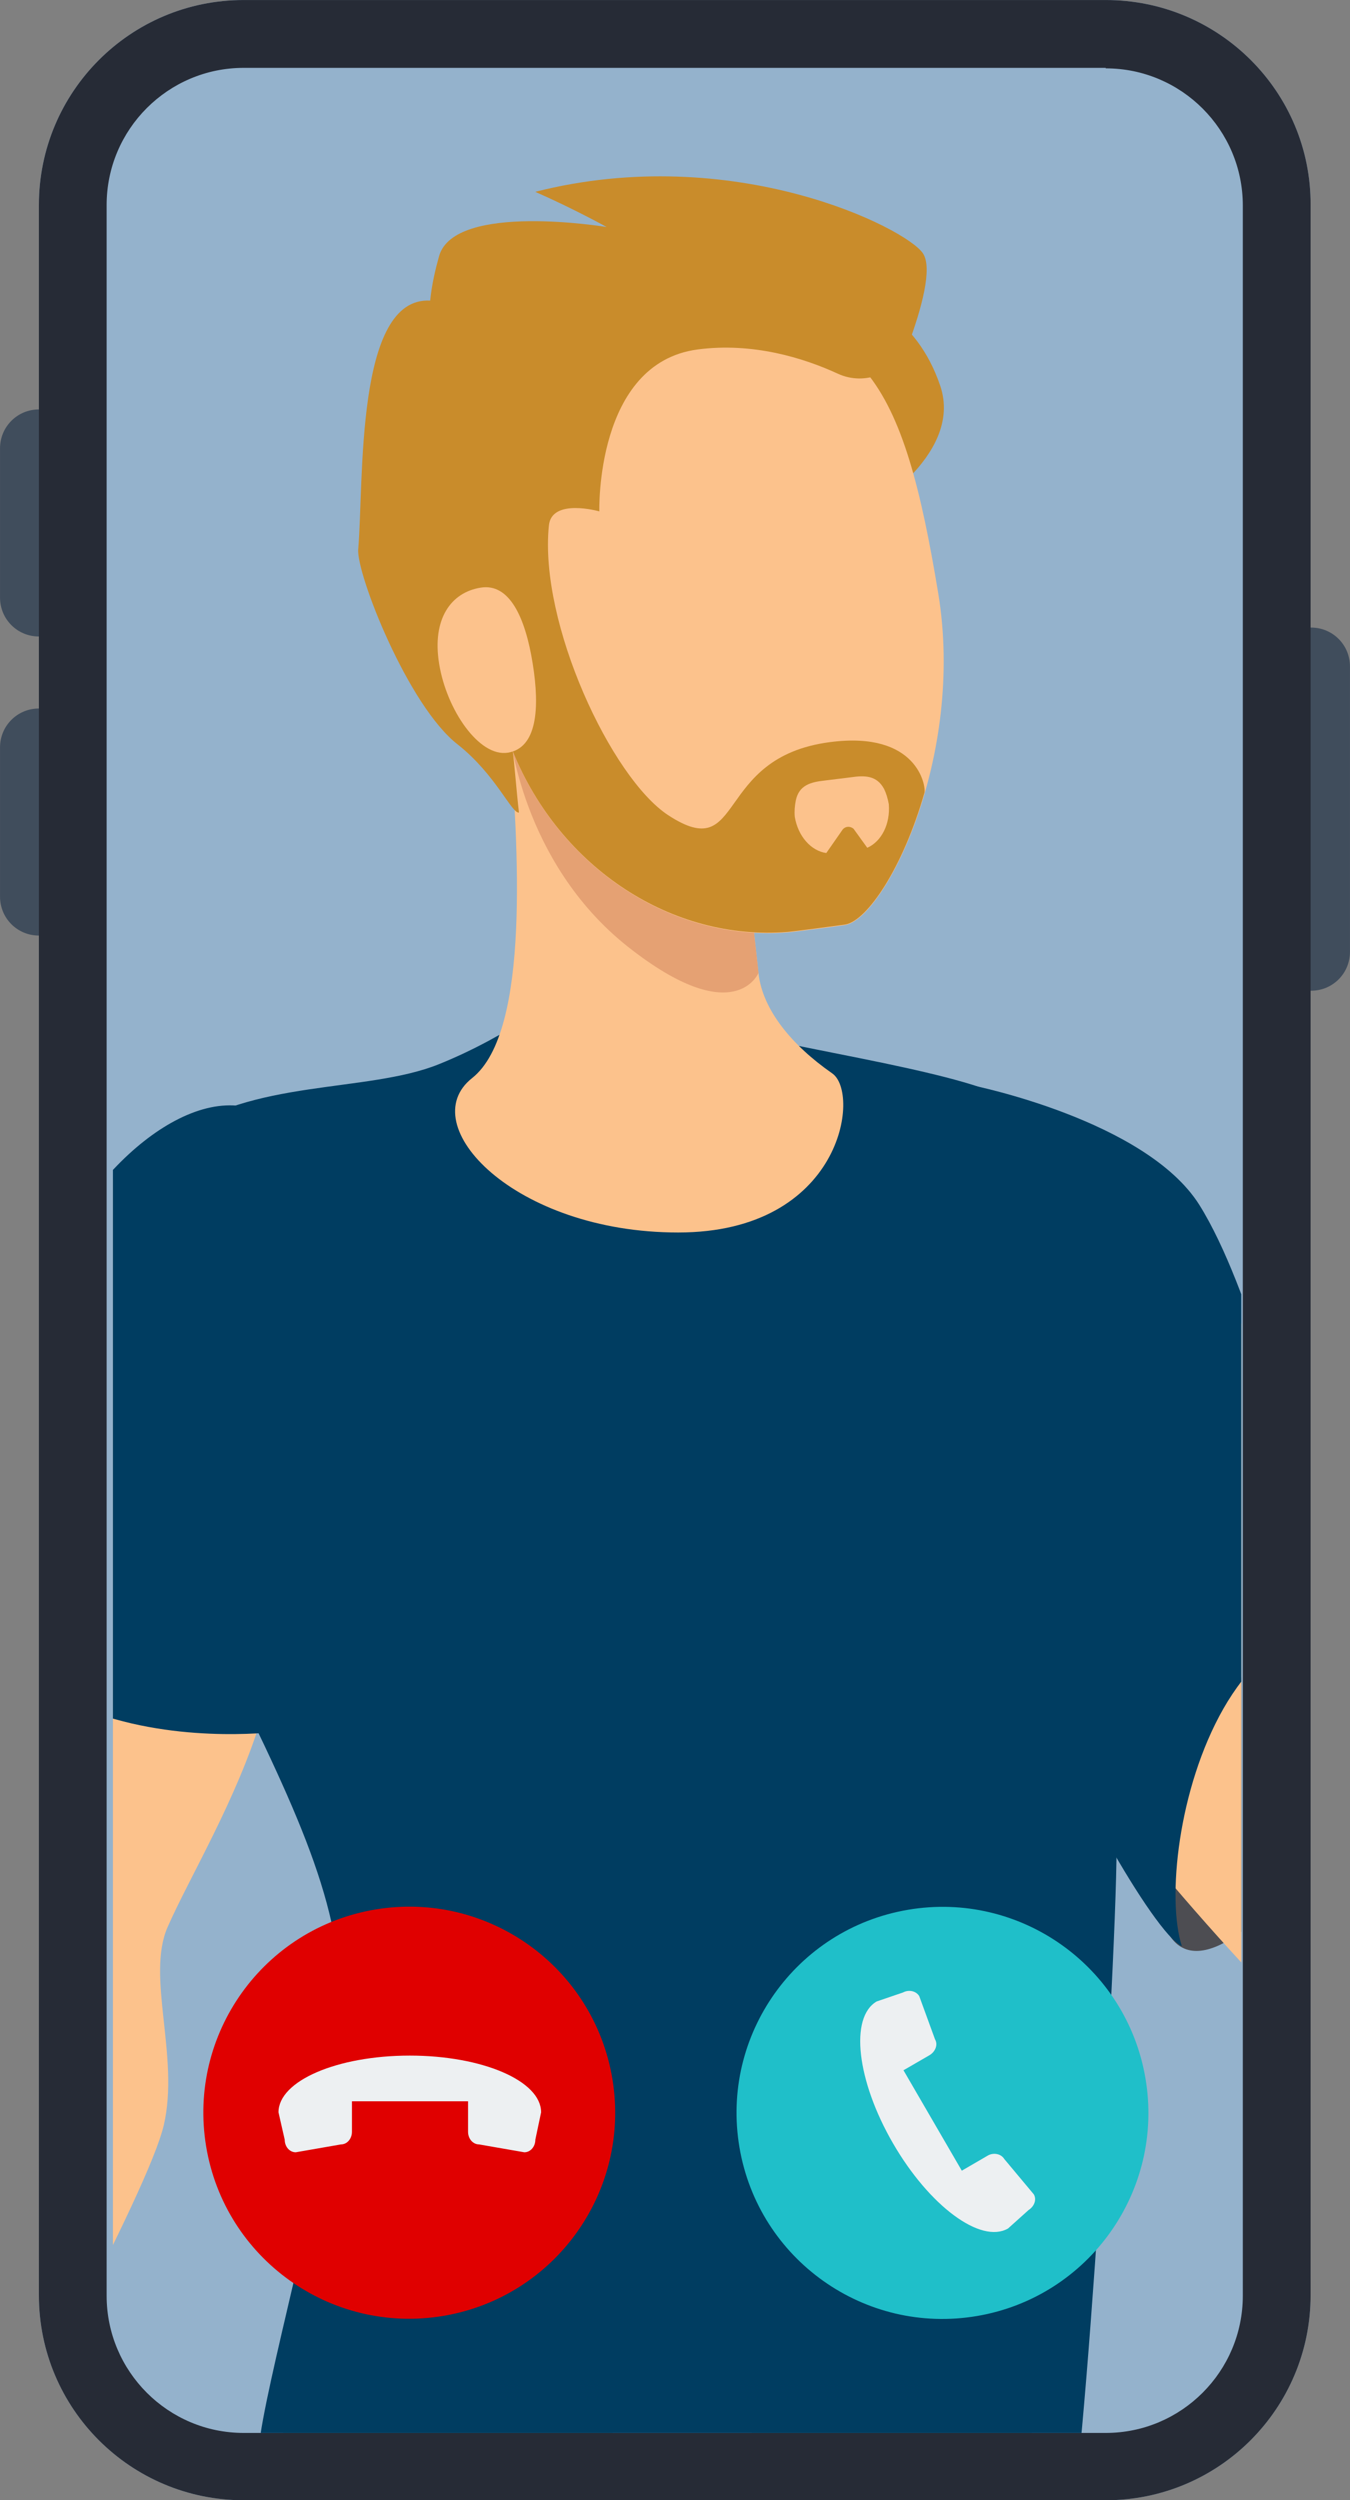
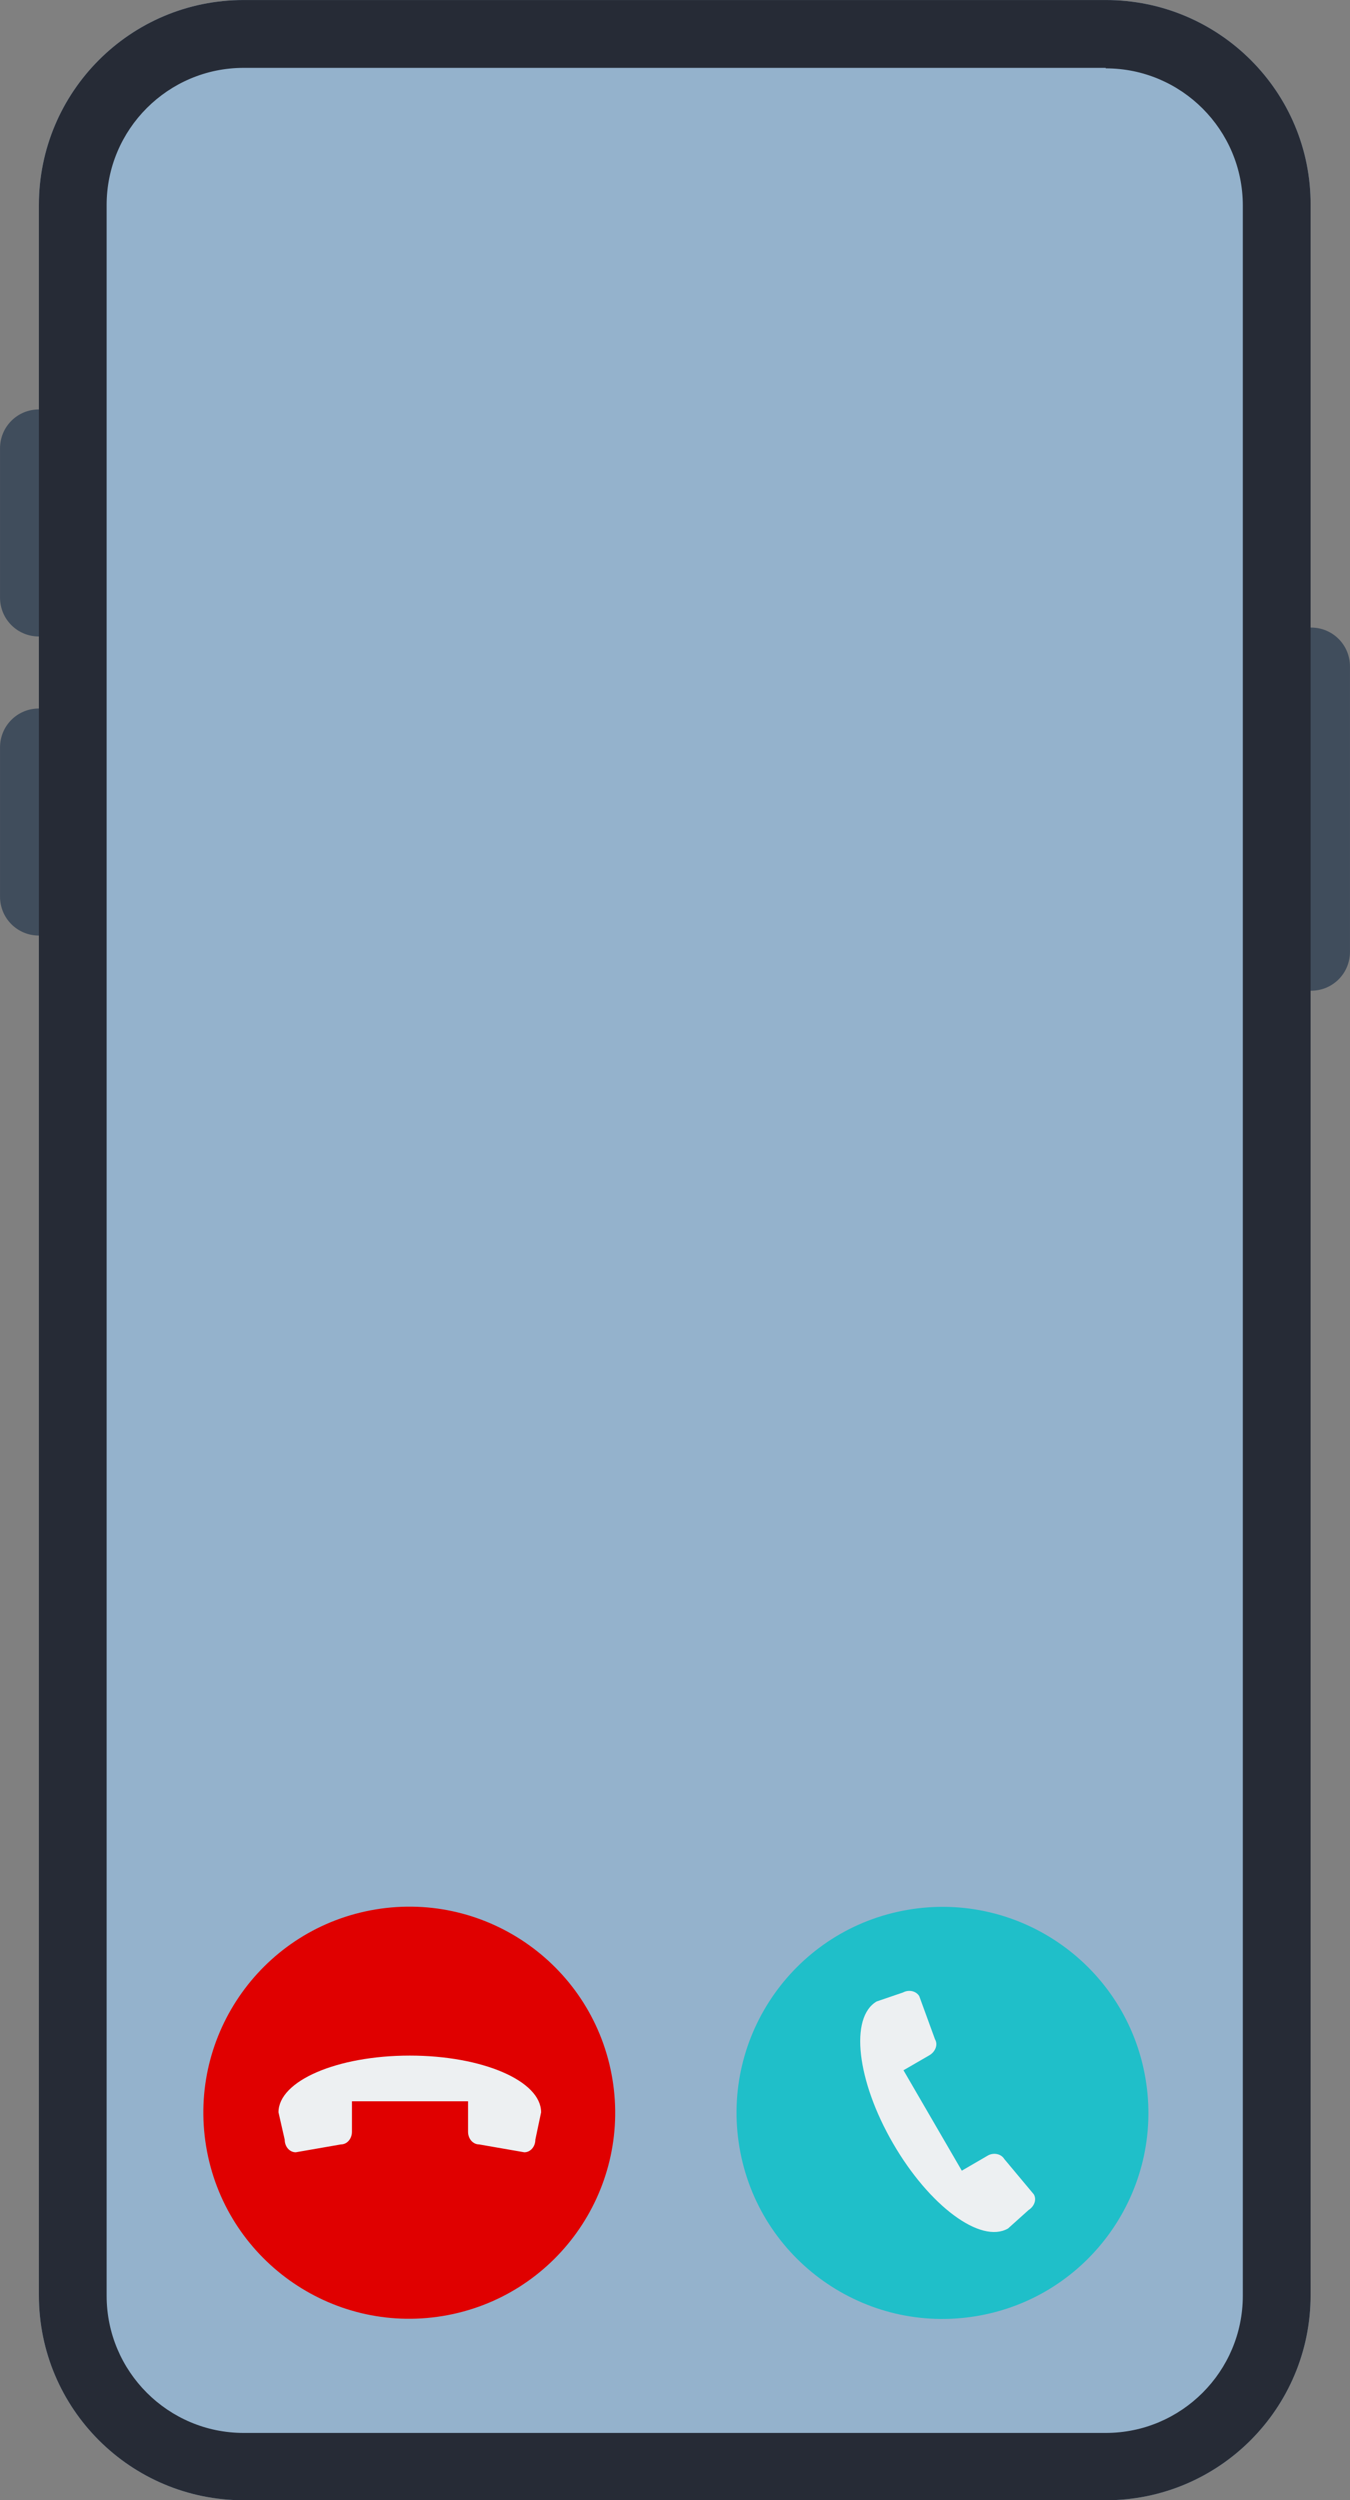
<svg xmlns="http://www.w3.org/2000/svg" xmlns:xlink="http://www.w3.org/1999/xlink" version="1.1" id="Layer_1" x="0px" y="0px" viewBox="0 0 54.046 100.038" style="enable-background:new 0 0 54.046 100.038;" xml:space="preserve">
  <rect x="0" y="0" width="54.046" height="100.038" fill="#808080" stroke="none" />
  <style type="text/css">
	.st0{clip-path:url(#SVGID_00000007416636308215623370000001915441645841774471_);fill:#94B2CC;}
	.st1{clip-path:url(#SVGID_00000007416636308215623370000001915441645841774471_);fill:#404D5C;}
	.st2{clip-path:url(#SVGID_00000007416636308215623370000001915441645841774471_);fill:#262B36;}
	.st3{clip-path:url(#SVGID_00000068667146794137184050000002492303910392905390_);fill:#4D4D52;}
	.st4{clip-path:url(#SVGID_00000068667146794137184050000002492303910392905390_);fill:#FCC28C;}
	.st5{clip-path:url(#SVGID_00000068667146794137184050000002492303910392905390_);fill:#003D61;}
	.st6{clip-path:url(#SVGID_00000068667146794137184050000002492303910392905390_);fill:#40738C;}
	.st7{clip-path:url(#SVGID_00000068667146794137184050000002492303910392905390_);fill:#E5A173;}
	.st8{clip-path:url(#SVGID_00000068667146794137184050000002492303910392905390_);fill:#C98C2B;}
	.st9{clip-path:url(#SVGID_00000126324626292480802100000002330802897614345128_);fill:#E00000;}
	.st10{clip-path:url(#SVGID_00000126324626292480802100000002330802897614345128_);fill:#1FBFC9;}
	.st11{clip-path:url(#SVGID_00000126324626292480802100000002330802897614345128_);fill:#EDF0F2;}
</style>
  <g>
    <g>
      <defs>
        <rect id="SVGID_1_" width="54.046" height="100.038" />
      </defs>
      <clipPath id="SVGID_00000014609307538501018340000002494333454932579465_">
        <use xlink:href="#SVGID_1_" style="overflow:visible;" />
      </clipPath>
      <path style="clip-path:url(#SVGID_00000014609307538501018340000002494333454932579465_);fill:#94B2CC;" d="M44.267,0.001    H9.757c-4.542,0-8.2,3.681-8.2,8.202v83.634c0,4.542,3.679,8.202,8.2,8.202h34.51    c4.542,0,8.202-3.681,8.202-8.202V8.203C52.489,3.682,48.808,0.001,44.267,0.001" />
      <path style="clip-path:url(#SVGID_00000014609307538501018340000002494333454932579465_);fill:#404D5C;" d="M51.207,25.11    h1.282c0.863,0,1.556,0.693,1.556,1.556v11.418c0,0.863-0.693,1.556-1.556,1.556h-1.282V25.11z" />
      <path style="clip-path:url(#SVGID_00000014609307538501018340000002494333454932579465_);fill:#404D5C;" d="M2.839,25.467H1.557    c-0.863,0-1.556-0.693-1.556-1.556v-5.973c0-0.861,0.693-1.556,1.556-1.556H2.839V25.467z" />
      <path style="clip-path:url(#SVGID_00000014609307538501018340000002494333454932579465_);fill:#404D5C;" d="M2.839,37.433H1.557    c-0.863,0-1.556-0.693-1.556-1.556v-5.973c0-0.861,0.693-1.556,1.556-1.556H2.839V37.433z" />
      <path style="clip-path:url(#SVGID_00000014609307538501018340000002494333454932579465_);fill:#262B36;" d="M44.267,0.001    H9.757c-4.542,0-8.2,3.681-8.2,8.202v83.634c0,4.542,3.679,8.202,8.2,8.202h34.51    c4.542,0,8.202-3.681,8.202-8.202V8.203C52.489,3.682,48.808,0.001,44.267,0.001 M44.267,2.735    c3.028,0,5.488,2.46,5.488,5.488v83.634c0,3.028-2.46,5.488-5.488,5.488H9.757    c-3.028,0-5.488-2.46-5.488-5.488V8.203c0-3.028,2.46-5.488,5.488-5.488h34.51" />
    </g>
    <g>
      <defs>
-         <path id="SVGID_00000058567925262869569090000011431810197284054967_" d="M10.535,2.924c-4.016,0-6.014,1.996-6.014,6.014     v82.393c0,4.018,1.998,6.014,6.014,6.014h33.144c4.016,0,6.014-1.996,6.014-6.014V8.938     c0-4.018-1.998-6.014-6.014-6.014H10.535z" />
-       </defs>
+         </defs>
      <clipPath id="SVGID_00000052796472137337532760000014501310307134813833_">
        <use xlink:href="#SVGID_00000058567925262869569090000011431810197284054967_" style="overflow:visible;" />
      </clipPath>
      <path style="clip-path:url(#SVGID_00000052796472137337532760000014501310307134813833_);fill:#4D4D52;" d="M54.046,72.027    c-2.313,3.848-5.257,6.772-6.772,5.867c-1.513-0.904-1.008-5.298,1.305-9.146    c2.313-3.848,5.678-6.267,7.192-5.343C56.422,64.099,56.358,68.178,54.046,72.027" />
      <path style="clip-path:url(#SVGID_00000052796472137337532760000014501310307134813833_);fill:#FCC28C;" d="M41.239,44.373    c0,0,4.627,1.157,6.772,4.542c2.123,3.386,2.942,10.306,3.321,10.704c0.358,0.401,3.114,3.239,3.807,4.437    c0.716,1.198,1.493,4.501,1.493,4.501s2.335-4.31,3.975-6.141c1.64-1.83,3.932-5.384,4.163-6.141    c0.231-0.757-0.358-4.249-0.294-5.404c0.063-1.157,1.977-8.181,1.977-8.181l0.799-0.525    c0,0,2.691,0.147,3.447,0.19c0.759,0.041,1.221-1.284,2.503,0.125c1.284,1.409,3.617,4.627,3.554,5.574    c-0.041,0.967-4.562,6.308-5.404,7.423c-0.82,1.114-2.018,5.468-2.397,8.917    c-0.378,3.447-2.061,10.093-3.176,12.743c-1.094,2.63-3.638,6.94-4.458,7.844    c-0.822,0.926-3.135,1.178-4.838,0.315c-1.683-0.861-1.998-2.417-3.658-3.658    C51.164,80.396,42.416,70.745,41.429,67.61C40.46,64.498,41.239,44.373,41.239,44.373" />
-       <path style="clip-path:url(#SVGID_00000052796472137337532760000014501310307134813833_);fill:#003D61;" d="M38.925,43.427    c0,0,6.94,1.388,9.085,4.775c2.124,3.384,3.681,10.345,4.059,10.745c0.358,0.399,2.628,2.713,3.721,4.437    c-1.493-0.084-5.006,1.808-6.813,4.983c-1.81,3.176-2.272,7.613-1.662,9.506    c-1.135-0.525-4.836-7.13-5.824-10.263c-1.031-3.112-2.587-23.237-2.587-23.237" />
      <path style="clip-path:url(#SVGID_00000052796472137337532760000014501310307134813833_);fill:#40738C;" d="M23.721,117.576    c0,0,4.983,9.737,6.036,11.966c1.534,3.259,5.887,12.85,5.887,15.54c0,2.691,15.962,0.777,17.119,0    c1.155-0.779-2.439-20.252-3.871-25.382c-2.397-8.623-7.212-15.774-7.801-24.415    c-0.589-8.643-15.647,6.161-15.647,6.161L23.721,117.576z" />
      <path style="clip-path:url(#SVGID_00000052796472137337532760000014501310307134813833_);fill:#40738C;" d="M31.796,101.236    c0,0,0,5.762-1.345,10.578c-1.345,4.816-2.881,7.298-3.66,10.578c-0.777,3.259-4.816,20.777-5.382,22.879    c-0.569,2.104-18.213,0-19.558-0.967c-1.345-0.967,3.932-23.658,5.278-27.507    c1.347-3.848,2.084-6.918,2.462-9.23c0.378-2.315,1.534-12.304,3.259-14.238    C14.573,91.395,31.796,101.236,31.796,101.236" />
-       <path style="clip-path:url(#SVGID_00000052796472137337532760000014501310307134813833_);fill:#003D61;" d="M22.565,39.704    c0,0-2.124,1.724-5.006,2.881s-7.506,0.569-10.578,2.881c-3.069,2.313,0.19,17.307,3.071,23.258    c2.881,5.952,4.036,9.232,3.47,13.837c-0.569,4.607-2.965,13.06-3.155,15.352    c-0.188,2.313,3.155,4.942,10.073,6.1c6.92,1.155,13.649,0.378,16.741-0.569    c3.069-0.967,5.004-1.262,5.572-2.041c0.569-0.777,2.124-25.172,1.934-28.431    c-0.188-3.259,1.157-6.541,1.157-11.545c0-5.006-3.47-16.34-5.574-17.497c-2.123-1.155-9.611-2.124-11.545-2.881    C26.812,40.273,22.565,39.704,22.565,39.704" />
      <path style="clip-path:url(#SVGID_00000052796472137337532760000014501310307134813833_);fill:#FCC28C;" d="M33.311,42.943    c-1.599-1.114-2.777-2.523-2.945-3.995c-0.274-2.566-0.63-5.511-0.63-5.511s-9.653-8.664-9.339-4.204    c0.337,4.562,0.863,12.027-1.493,13.9c-2.376,1.871,1.683,6.181,8.245,6.181    C33.709,49.314,34.468,43.722,33.311,42.943" />
      <path style="clip-path:url(#SVGID_00000052796472137337532760000014501310307134813833_);fill:#E5A173;" d="M30.366,38.926    c-0.274-2.544-0.632-5.488-0.632-5.488s-9.651-8.664-9.336-4.206c0,0,0.442,5.237,4.732,8.643    C29.42,41.261,30.366,38.926,30.366,38.926" />
      <path style="clip-path:url(#SVGID_00000052796472137337532760000014501310307134813833_);fill:#C98C2B;" d="M34.509,11.967    c0,0,2.165,0.609,3.133,3.47c0.967,2.861-3.196,5.173-3.196,5.173L34.509,11.967z" />
      <path style="clip-path:url(#SVGID_00000052796472137337532760000014501310307134813833_);fill:#FCC28C;" d="M19.747,27.297    c1.051,6.308,6.351,10.451,11.799,10.009c0.272-0.021,2.018-0.252,2.292-0.294    c1.577-0.272,4.816-6.707,3.721-13.289c-1.368-8.245-2.945-11.819-10.22-10.6    C22.46,13.922,18.653,20.672,19.747,27.297" />
      <path style="clip-path:url(#SVGID_00000052796472137337532760000014501310307134813833_);fill:#C98C2B;" d="M20.777,32.512    c-0.104-0.883-0.19-2.061-0.252-2.46c1.912,4.709,6.412,7.613,11.019,7.234    c0.272-0.022,2.018-0.254,2.292-0.294c0.883-0.147,2.313-2.272,3.176-5.28c0.061-0.252-0.274-2.48-3.787-2.018    c-4.689,0.609-3.384,4.942-6.476,2.922c-2.272-1.493-5.173-7.674-4.775-11.586    c0.106-1.114,2.02-0.569,2.02-0.569s-0.17-5.93,3.932-6.478c2.208-0.292,4.247,0.337,5.615,0.969    c1.092,0.503,2.397-0.022,2.818-1.157c0.525-1.409,0.988-3.071,0.589-3.66c-0.673-1.008-7.572-4.478-15.52-2.46    c1.577,0.695,2.859,1.409,2.859,1.409s-6.077-1.008-6.707,1.157c-0.147,0.525-0.294,1.135-0.358,1.787    c-3.008-0.168-2.65,7.234-2.881,9.948c-0.084,0.967,1.998,6.288,3.995,7.821    C19.851,30.999,20.483,32.555,20.777,32.512" />
-       <path style="clip-path:url(#SVGID_00000052796472137337532760000014501310307134813833_);fill:#FCC28C;" d="M17.581,26.561    c0.294,1.83,1.599,3.744,2.754,3.554c1.157-0.19,1.284-1.746,0.99-3.574c-0.294-1.83-0.926-3.219-2.084-3.028    C18.065,23.7,17.286,24.753,17.581,26.561" />
      <path style="clip-path:url(#SVGID_00000052796472137337532760000014501310307134813833_);fill:#FCC28C;" d="M34.047,31.103    L33.016,31.23c-0.569,0.063-1.031,0.188-1.157,0.799c-0.041,0.209-0.061,0.419-0.041,0.65    c0.127,0.779,0.652,1.368,1.262,1.452l0.63-0.904c0.106-0.17,0.317-0.19,0.464-0.063l0.546,0.757    c0.569-0.252,0.926-0.947,0.863-1.744c-0.043-0.233-0.106-0.442-0.19-0.611    C35.098,31.019,34.615,31.019,34.047,31.103" />
-       <path style="clip-path:url(#SVGID_00000052796472137337532760000014501310307134813833_);fill:#FCC28C;" d="M12.302,59.85    c1.262-1.556,2.46-4.374,2.041-8.39c-0.421-4.018-2.587-7.613-5.869-6.899    c-3.28,0.695-6.707,5.28-7.192,10.306s-1.114,7.76-2.145,10.324c-1.01,2.566-0.693,8.707-1.219,9.506    c-0.528,0.799-4.122,5.615-4.858,9.694c-0.736,4.079-1.452,19.536-1.787,20.503    c-0.337,0.988-4.985,7.592-5.658,9.359c-0.673,1.765,1.284,5.907,1.683,6.265    c0.399,0.358,1.241,1.472,1.64,1.83c0.401,0.358,2.503,0.063,3.259-0.168    c0.757-0.231,0.967,0.147,1.746,0.104c0.777-0.041,3.3-3.069,3.805-4.247c0.505-1.178-0.757-6.709-0.84-8.433    c-0.084-1.726,0.84-5.636,2.039-8.58c1.2-2.945,6.983-13.291,7.613-16.005    c0.632-2.734-0.714-5.93,0.147-7.907c0.863-1.975,2.797-5.151,3.787-8.474    C11.482,65.275,10.683,61.869,12.302,59.85" />
+       <path style="clip-path:url(#SVGID_00000052796472137337532760000014501310307134813833_);fill:#FCC28C;" d="M12.302,59.85    c1.262-1.556,2.46-4.374,2.041-8.39c-0.421-4.018-2.587-7.613-5.869-6.899    c-3.28,0.695-6.707,5.28-7.192,10.306s-1.114,7.76-2.145,10.324c-1.01,2.566-0.693,8.707-1.219,9.506    c-0.528,0.799-4.122,5.615-4.858,9.694c-0.736,4.079-1.452,19.536-1.787,20.503    c-0.337,0.988-4.985,7.592-5.658,9.359c-0.673,1.765,1.284,5.907,1.683,6.265    c0.399,0.358,1.241,1.472,1.64,1.83c0.401,0.358,2.503,0.063,3.259-0.168    c0.757-0.231,0.967,0.147,1.746,0.104c0.777-0.041,3.3-3.069,3.805-4.247c0.505-1.178-0.757-6.709-0.84-8.433    c-0.084-1.726,0.84-5.636,2.039-8.58c1.2-2.945,6.983-13.291,7.613-16.005    c0.863-1.975,2.797-5.151,3.787-8.474    C11.482,65.275,10.683,61.869,12.302,59.85" />
      <path style="clip-path:url(#SVGID_00000052796472137337532760000014501310307134813833_);fill:#003D61;" d="M11.23,69.272    c0.967-3.323-0.337-7.423,1.282-9.443c1.262-1.556,2.462-4.374,2.041-8.39    c-0.399-4.016-2.818-7.823-6.12-7.13C5.132,45.004,1.284,49.84,0.779,54.866    c-0.505,5.026-1.83,7.803-2.84,10.367c0,0,2.419,2.124,5.993,3.345C7.508,69.797,11.23,69.272,11.23,69.272" />
    </g>
    <g>
      <defs>
        <rect id="SVGID_00000057122153410866911520000001589321230373872289_" width="54.046" height="100.038" />
      </defs>
      <clipPath id="SVGID_00000086662043360631590240000013632349657733607830_">
        <use xlink:href="#SVGID_00000057122153410866911520000001589321230373872289_" style="overflow:visible;" />
      </clipPath>
      <path style="clip-path:url(#SVGID_00000086662043360631590240000013632349657733607830_);fill:#E00000;" d="M15.04,76.399    c4.492-0.742,8.735,2.298,9.478,6.789c0.74,4.492-2.298,8.735-6.791,9.478    C13.237,93.408,8.994,90.367,8.252,85.877C7.51,81.385,10.548,77.142,15.04,76.399" />
      <path style="clip-path:url(#SVGID_00000086662043360631590240000013632349657733607830_);fill:#1FBFC9;" d="M36.35,76.413    c4.488-0.763,8.746,2.257,9.508,6.746c0.763,4.488-2.257,8.746-6.746,9.508    c-4.49,0.763-8.746-2.257-9.508-6.746C28.841,81.433,31.861,77.175,36.35,76.413" />
      <path style="clip-path:url(#SVGID_00000086662043360631590240000013632349657733607830_);fill:#EDF0F2;" d="M41.175,88.429    c0.231-0.147,0.337-0.421,0.211-0.632l-1.178-1.409c-0.127-0.209-0.421-0.272-0.652-0.147l-1.051,0.611    l-2.335-4.018l1.053-0.609c0.231-0.147,0.335-0.421,0.209-0.63l-0.63-1.726    c-0.127-0.211-0.421-0.272-0.652-0.147l-1.051,0.358c-1.094,0.632-0.799,3.176,0.652,5.678    c1.45,2.503,3.511,4.036,4.605,3.407L41.175,88.429z" />
      <path style="clip-path:url(#SVGID_00000086662043360631590240000013632349657733607830_);fill:#EDF0F2;" d="M11.398,85.611    c0,0.274,0.19,0.505,0.442,0.505l1.808-0.315c0.254,0,0.442-0.233,0.442-0.505v-1.221h4.648v1.221    c0,0.272,0.19,0.505,0.442,0.505l1.81,0.315c0.252,0,0.442-0.231,0.442-0.505l0.231-1.094    c0-1.262-2.356-2.27-5.257-2.27c-2.904,0-5.257,1.008-5.257,2.27L11.398,85.611z" />
    </g>
  </g>
</svg>